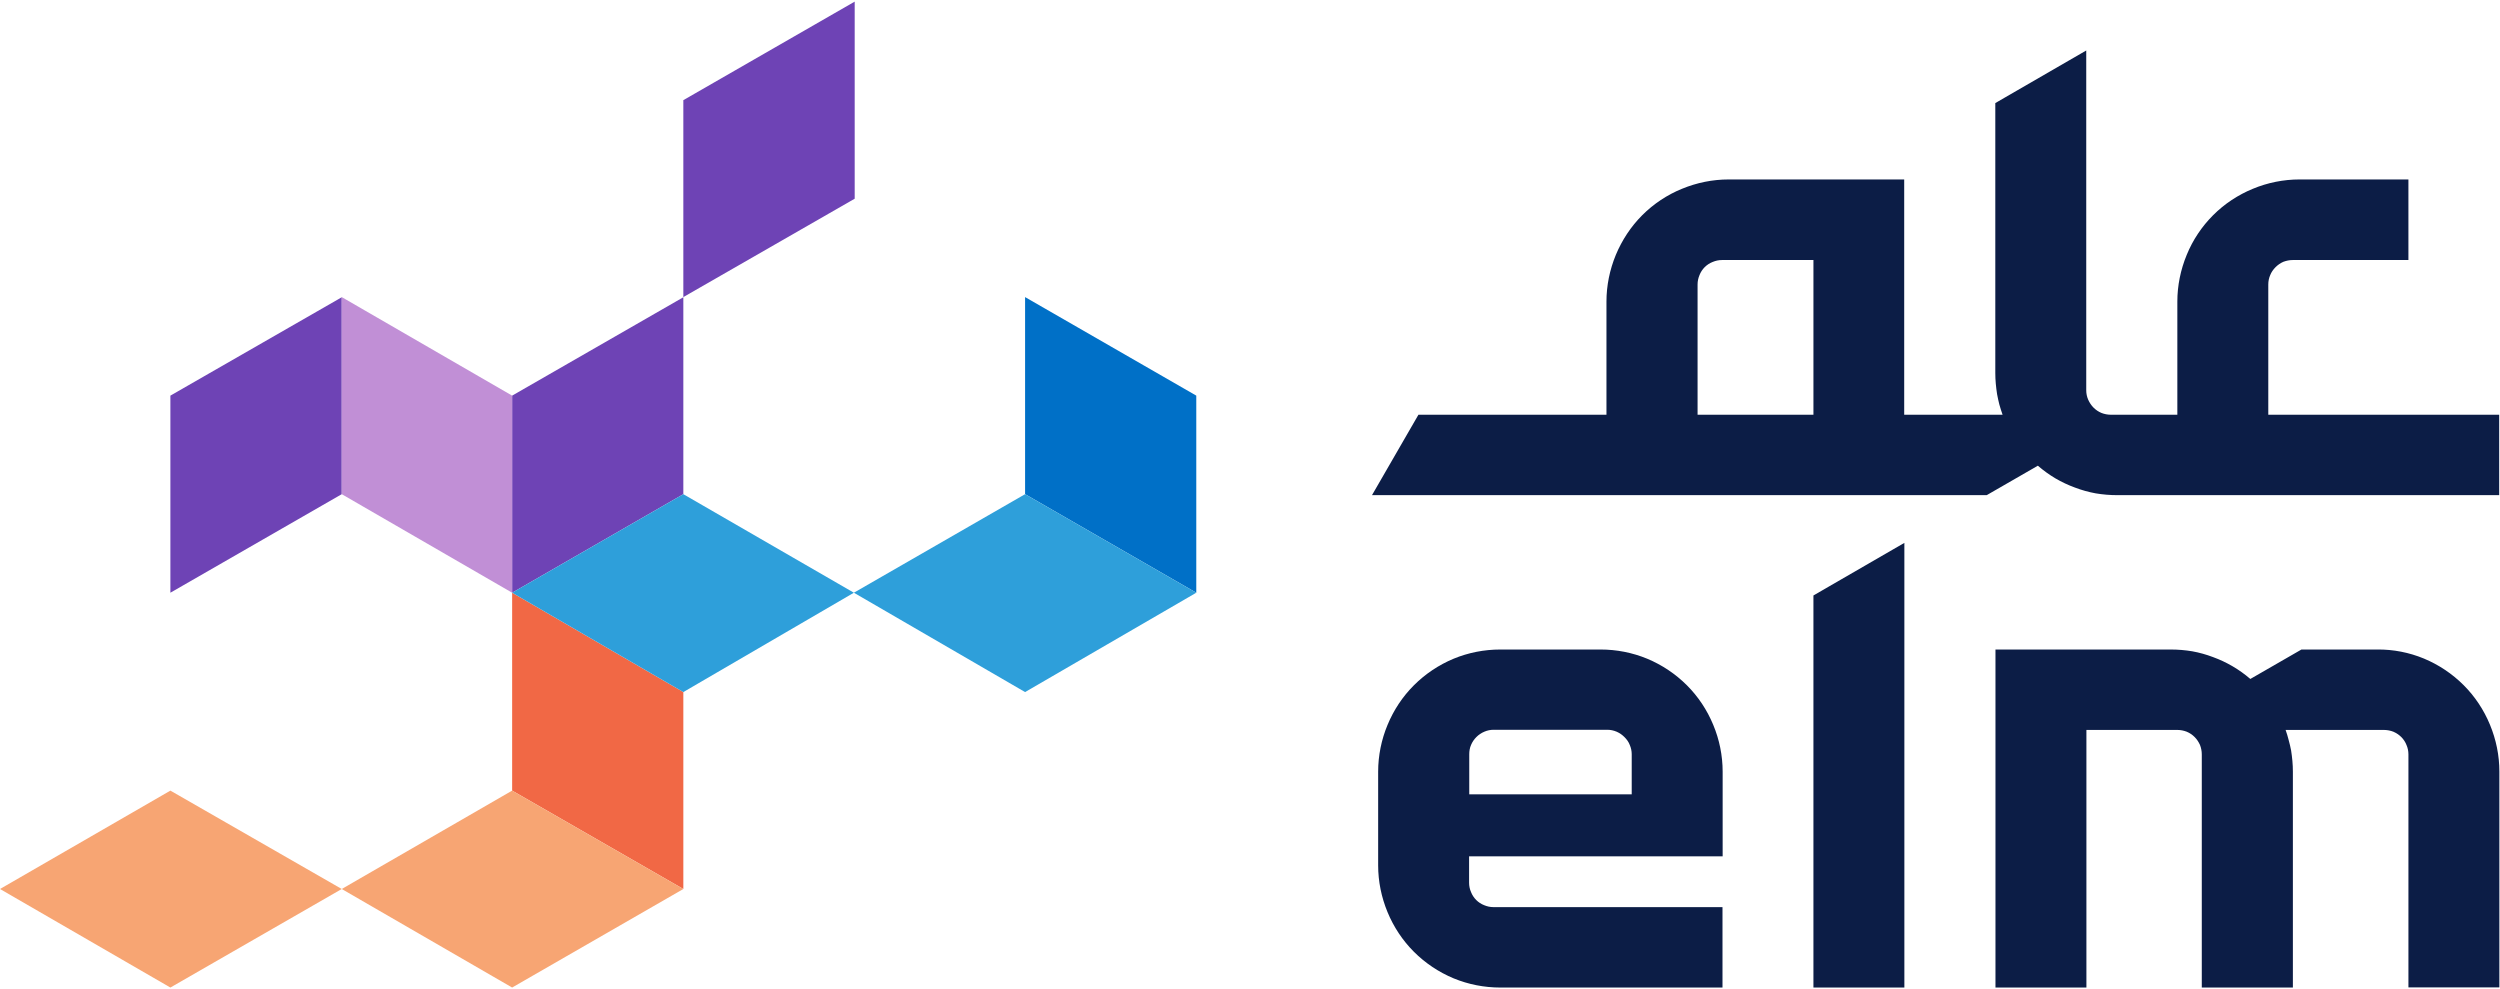
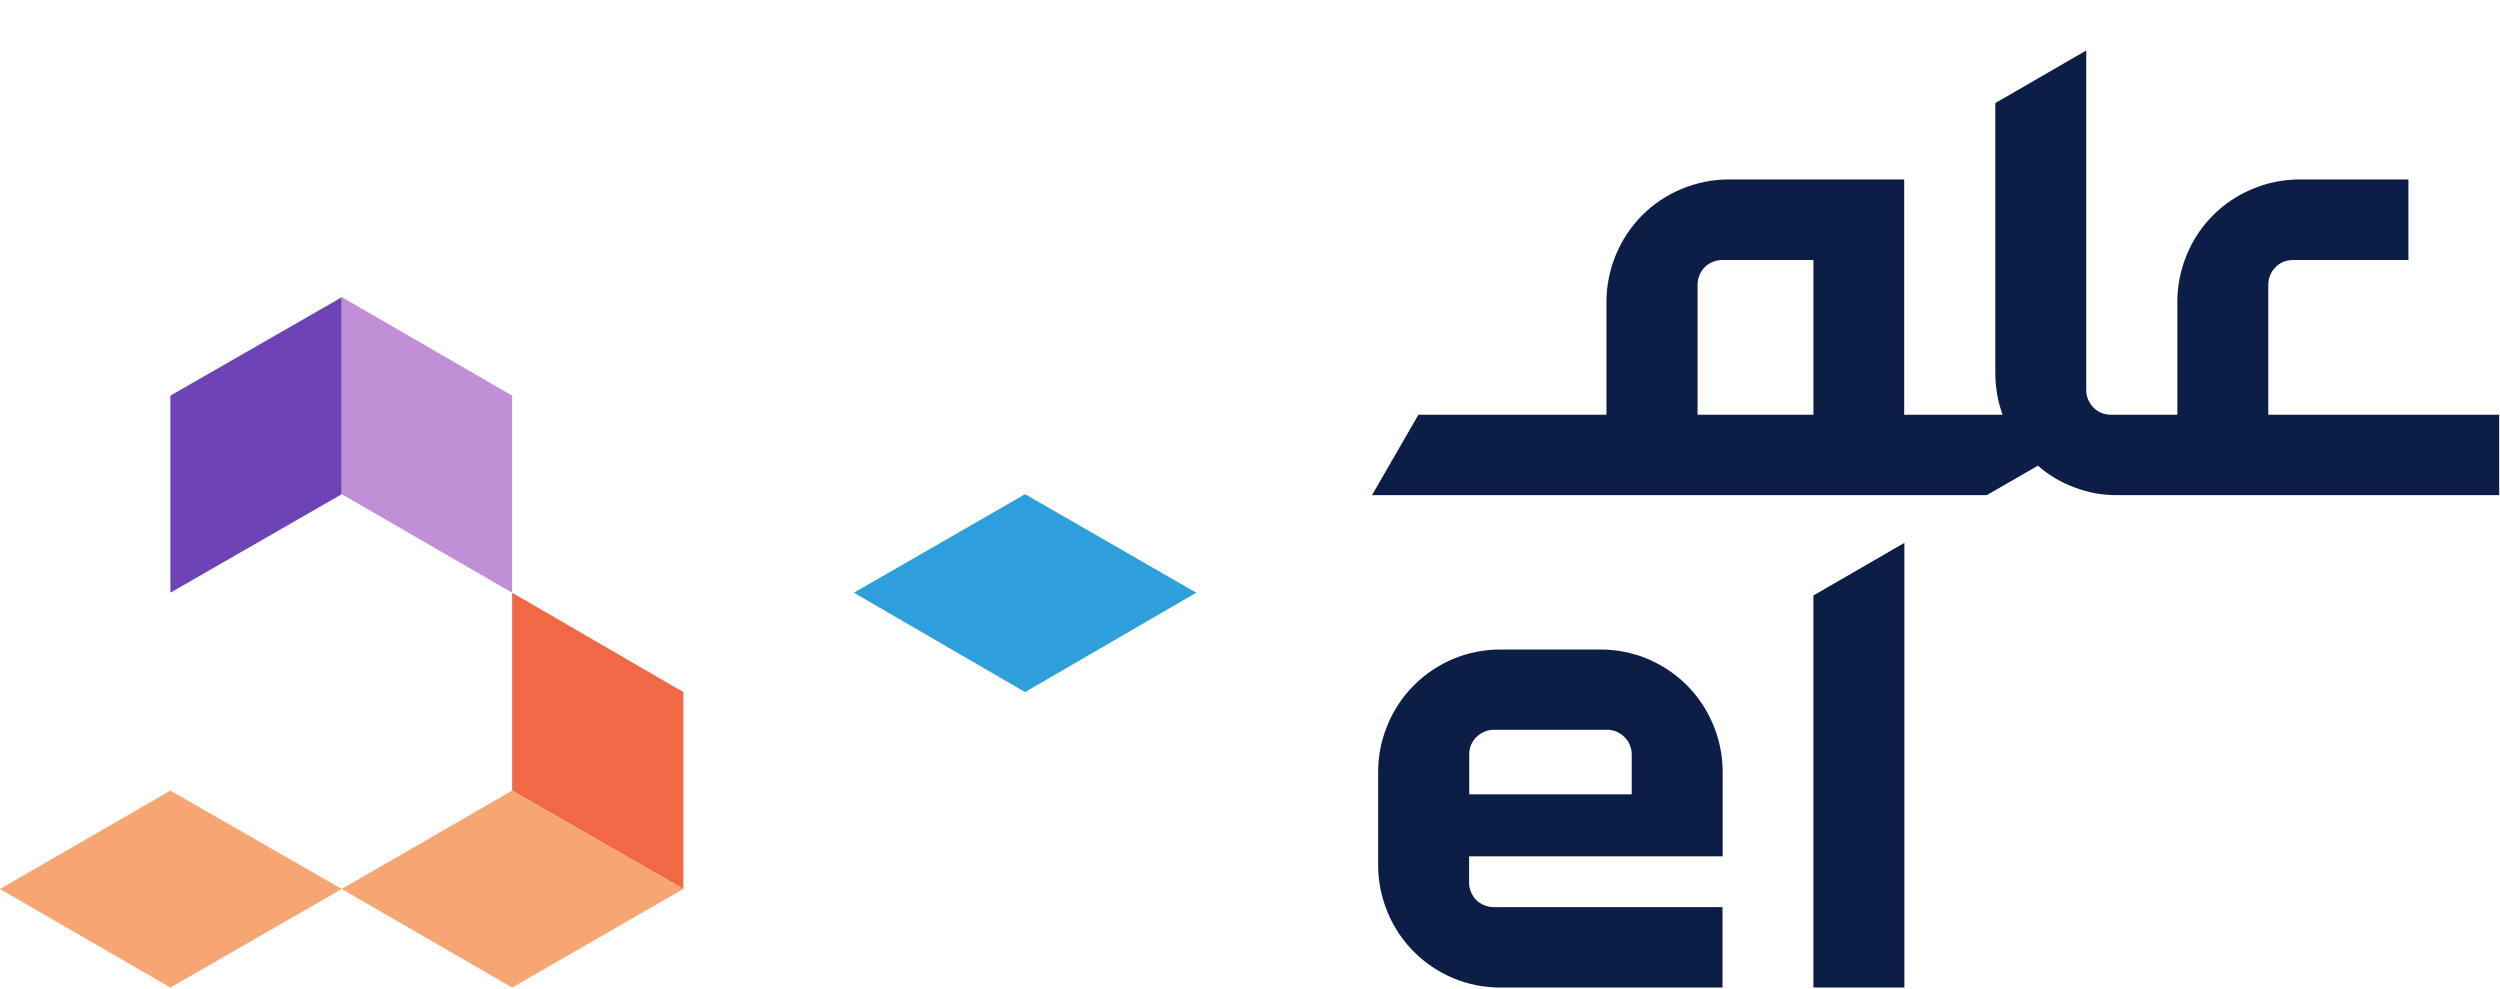
<svg xmlns="http://www.w3.org/2000/svg" version="1.2" viewBox="0 0 1545 611" width="1545" height="611">
  <style>.a{fill:#0c1d46}.b{fill:#f16845}.c{fill:#6e43b5}.d{fill:#c18fd6}.e{fill:#0070c7}.f{fill:#f7a573}.g{fill:#2e9fda}</style>
  <path class="a" d="m1120.7 610.3h56.2v-274.8l-56.2 32.5z" />
  <path class="a" d="m989.1 401.4h-61.9c-9.9 0-19.7 1.9-28.9 5.7-9.1 3.8-17.5 9.4-24.5 16.4-7 7-12.5 15.3-16.3 24.5-3.8 9.1-5.8 19-5.8 28.9v57.9c0 9.9 2 19.7 5.8 28.9 3.8 9.2 9.3 17.5 16.3 24.5 7 7 15.4 12.6 24.5 16.4 9.2 3.8 19 5.7 28.9 5.7h137.3v-49.7h-141.5c-2 0-3.9-0.4-5.8-1.2-1.8-0.7-3.5-1.8-4.9-3.2-1.4-1.4-2.5-3.1-3.2-4.9-0.8-1.8-1.2-3.8-1.2-5.8v-16.3h156.7v-52.3c0-9.9-2-19.8-5.8-28.9-3.8-9.2-9.3-17.5-16.3-24.5-7-7-15.4-12.6-24.5-16.4-9.2-3.8-19-5.7-28.9-5.7zm19.3 89.5h-100.4v-24.8c0-1.9 0.3-3.9 1.1-5.7 0.8-1.9 1.9-3.5 3.3-4.9 1.4-1.4 3-2.5 4.9-3.3 1.8-0.8 3.8-1.2 5.7-1.2h70.3c2 0 3.9 0.4 5.8 1.2q2.7 1.2 4.8 3.3c1.4 1.4 2.6 3 3.3 4.9 0.8 1.8 1.2 3.8 1.2 5.7z" />
-   <path class="a" d="m1469.1 401.4h-46.8l-31.6 18.2q-5.1-4.4-10.9-7.8-5.8-3.4-12.1-5.7-6.3-2.4-12.9-3.6-6.6-1.1-13.3-1.1h-108.3v208.9h56.2v-159.2h56.3c1.9 0 3.9 0.4 5.7 1.1 1.9 0.8 3.5 1.9 4.9 3.3 1.4 1.4 2.5 3.1 3.3 4.9 0.7 1.8 1.1 3.8 1.1 5.8v144.1h56.3v-133.4q0-3.3-0.3-6.6-0.3-3.3-0.8-6.5-0.6-3.2-1.5-6.4-0.8-3.2-1.9-6.3h60.8c2 0 4 0.4 5.8 1.1 1.8 0.8 3.5 1.9 4.9 3.3 1.4 1.4 2.5 3.1 3.2 4.9 0.8 1.8 1.2 3.8 1.2 5.8v144h56.2v-133.4c0-9.9-2-19.7-5.8-28.9-3.8-9.2-9.3-17.5-16.3-24.5-7-7-15.4-12.6-24.5-16.4-9.2-3.8-19-5.7-28.9-5.6z" />
  <path class="a" d="m1401.8 256.3v-80.5c0-2 0.4-4 1.2-5.8 0.7-1.8 1.9-3.5 3.3-4.9q2.1-2.1 4.8-3.3c1.9-0.7 3.8-1.1 5.8-1.1h71.5v-49.8h-67.3c-9.9 0-19.8 2-28.9 5.8-9.2 3.8-17.5 9.3-24.5 16.3-7 7-12.6 15.4-16.3 24.5-3.8 9.2-5.8 19-5.8 28.9v69.9h-41.2c-1.9 0-3.9-0.4-5.7-1.1-1.9-0.8-3.5-1.9-4.9-3.3-1.4-1.4-2.5-3.1-3.3-4.9-0.8-1.8-1.2-3.8-1.2-5.8v-210l-56.2 32.5v166.8q0 3.3 0.3 6.6 0.3 3.3 0.8 6.5 0.6 3.2 1.4 6.4 0.9 3.2 2 6.3h-60.8v-145.4h-108.5c-9.9 0-19.7 2-28.9 5.8-9.1 3.7-17.5 9.3-24.5 16.3-7 7-12.5 15.4-16.3 24.5-3.8 9.2-5.8 19-5.8 28.9v69.9h-116.2l-28.7 49.7h379.9l31.6-18.2q5.1 4.4 10.8 7.8 5.8 3.4 12.1 5.7 6.3 2.4 12.9 3.6 6.6 1.1 13.3 1.1h236v-49.7h-142.8zm-352.7 0v-80.5c0-2 0.4-3.9 1.2-5.8 0.7-1.8 1.8-3.5 3.2-4.9 1.4-1.4 3.1-2.5 4.9-3.2 1.9-0.8 3.8-1.2 5.8-1.2h56.5v95.6z" />
  <path class="b" d="m316.5 488.6v-122.3l105.8 61.4v121.7z" />
-   <path class="c" d="m316.5 244.5l105.8-60.8v121.7l-105.8 60.9z" />
-   <path class="c" d="m528.2 122.8l-105.9 60.8v-121.7l105.9-60.9z" />
  <path class="c" d="m105.3 244.5l105.9-60.8v121.7l-105.9 60.9z" />
  <path class="d" d="m211.2 305.4v-121.8l105.3 60.9v121.8z" />
-   <path class="e" d="m633.5 305.4v-121.8l105.8 60.9v121.8z" />
  <path class="f" d="m0 549.4l105.3-60.8 105.9 60.8-105.9 60.9z" />
  <path class="f" d="m211.2 549.4l105.3-60.8 105.8 60.8-105.8 60.9z" />
-   <path class="g" d="m316.5 366.3l105.8-60.9 105.4 60.9-105.4 61.4z" />
+   <path class="g" d="m316.5 366.3z" />
  <path class="g" d="m527.7 366.3l105.8-60.9 105.8 60.9-105.8 61.4z" />
</svg>